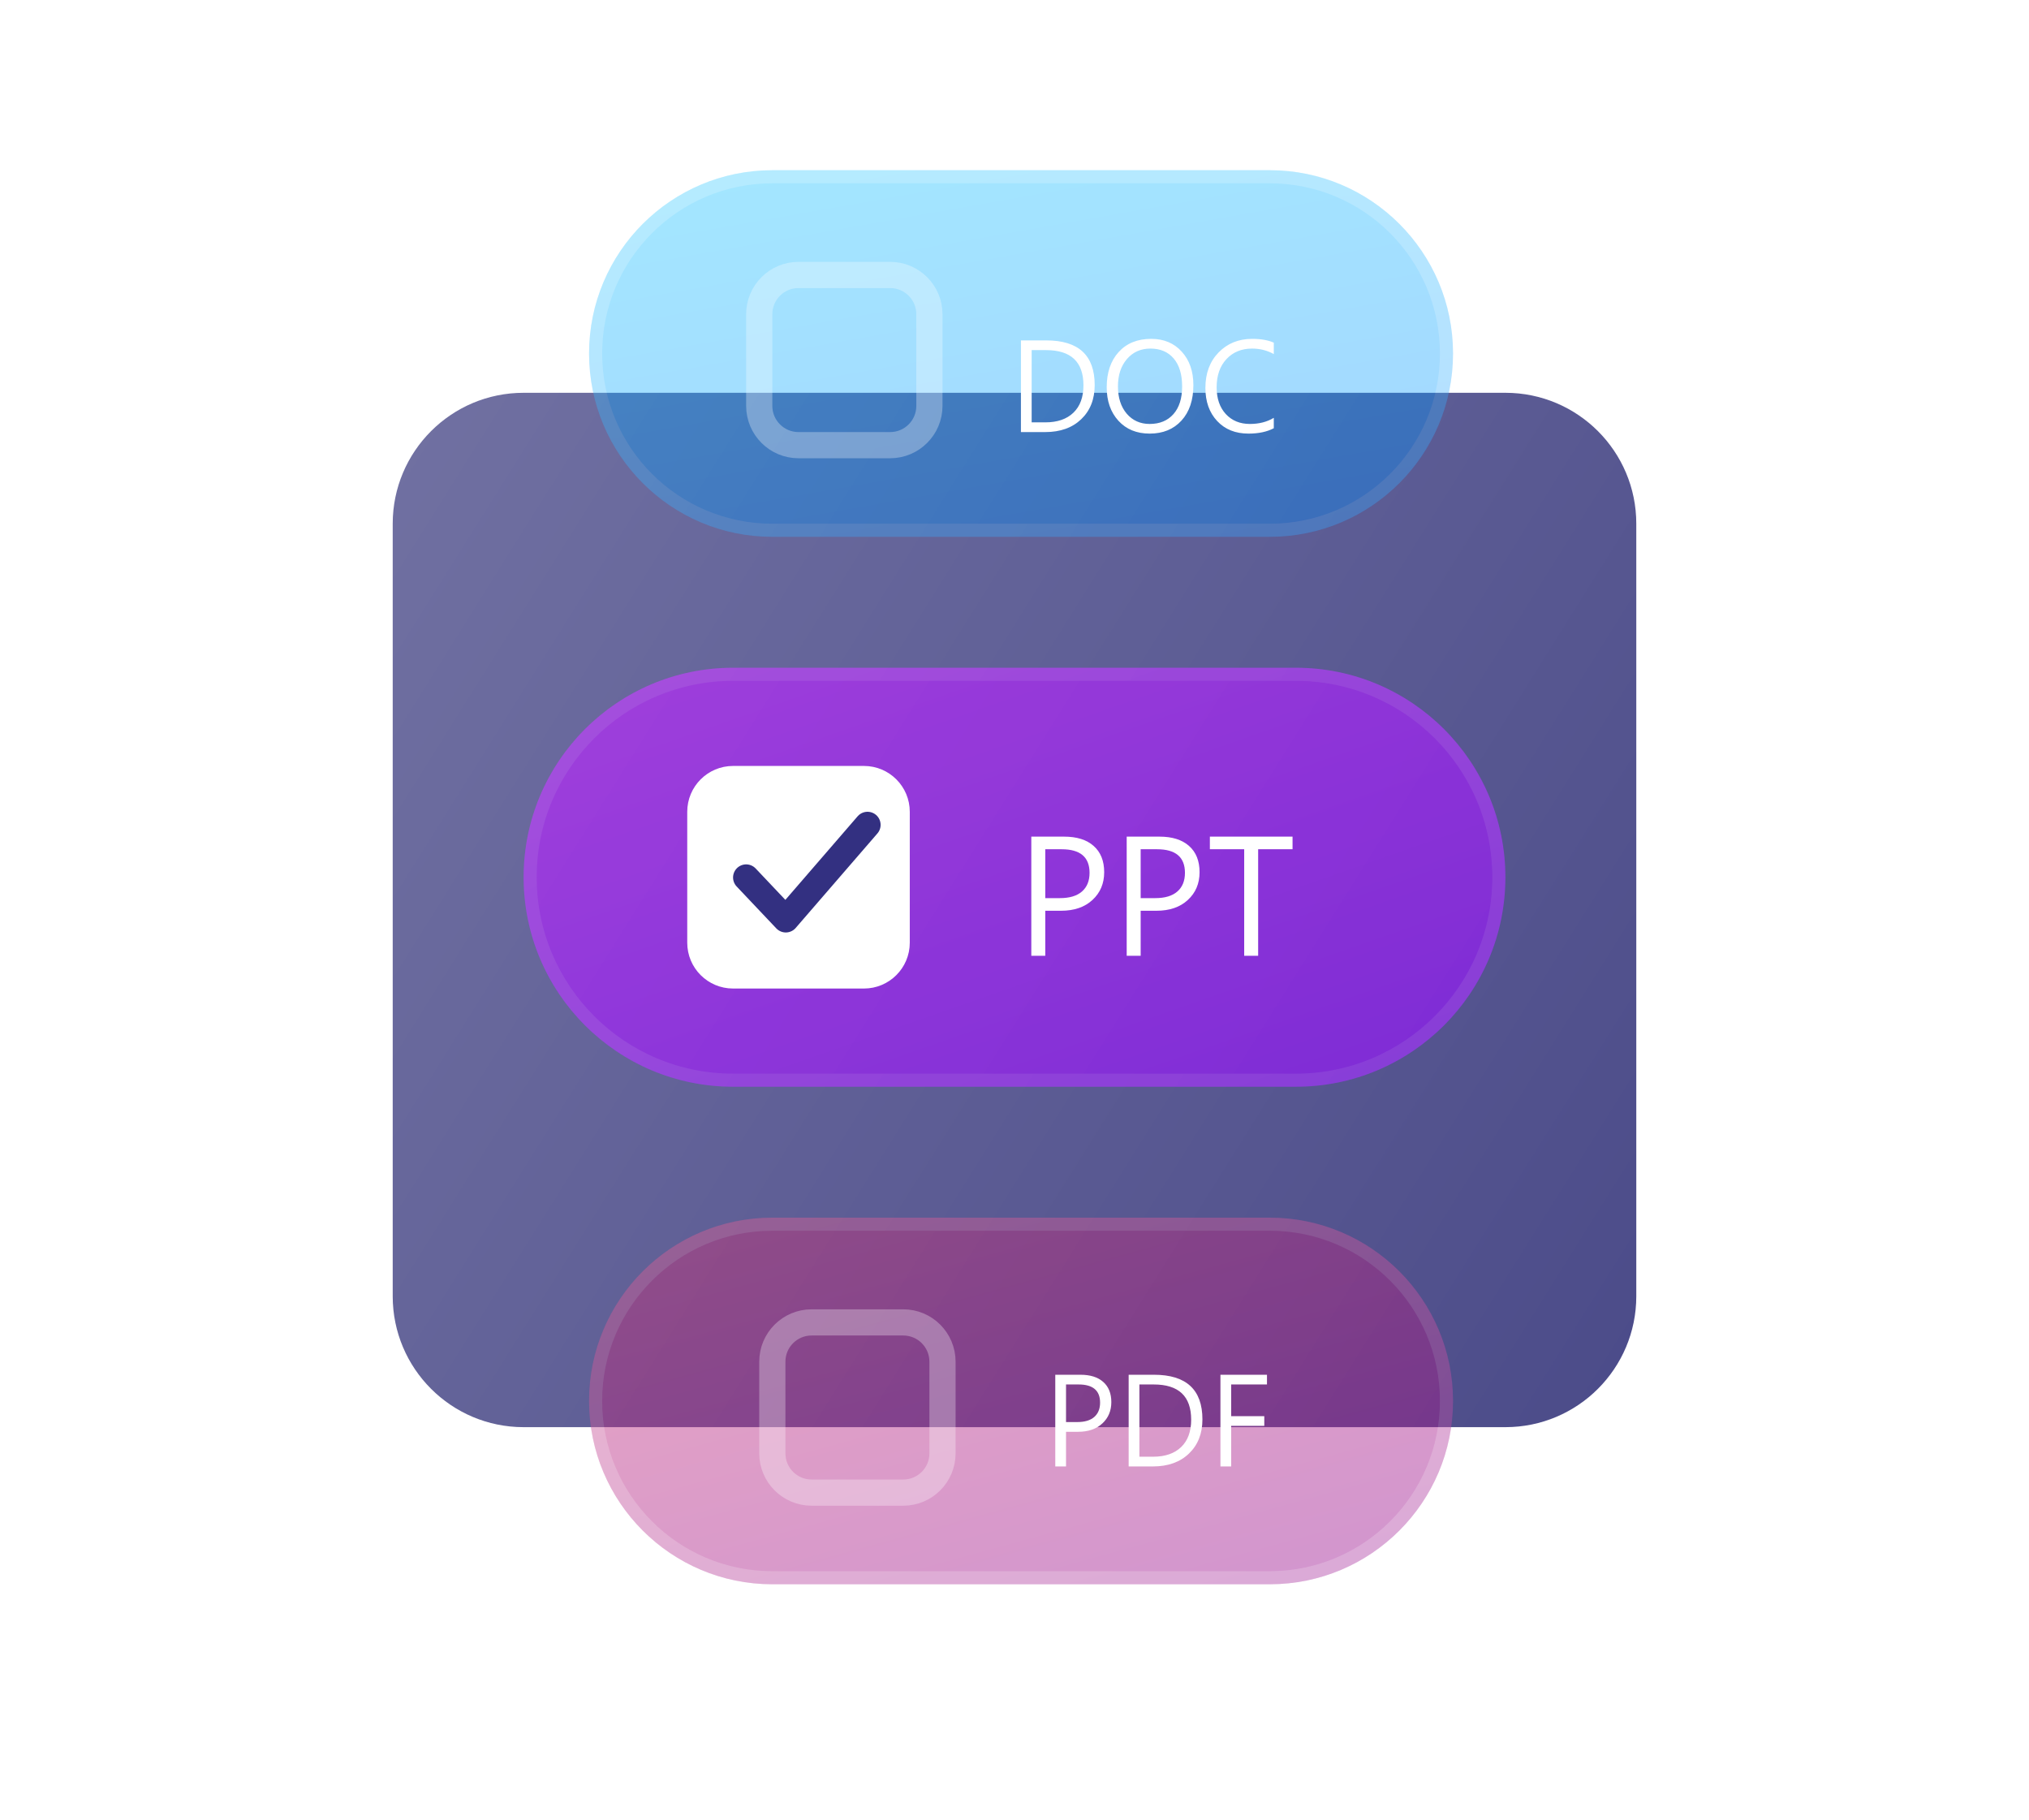
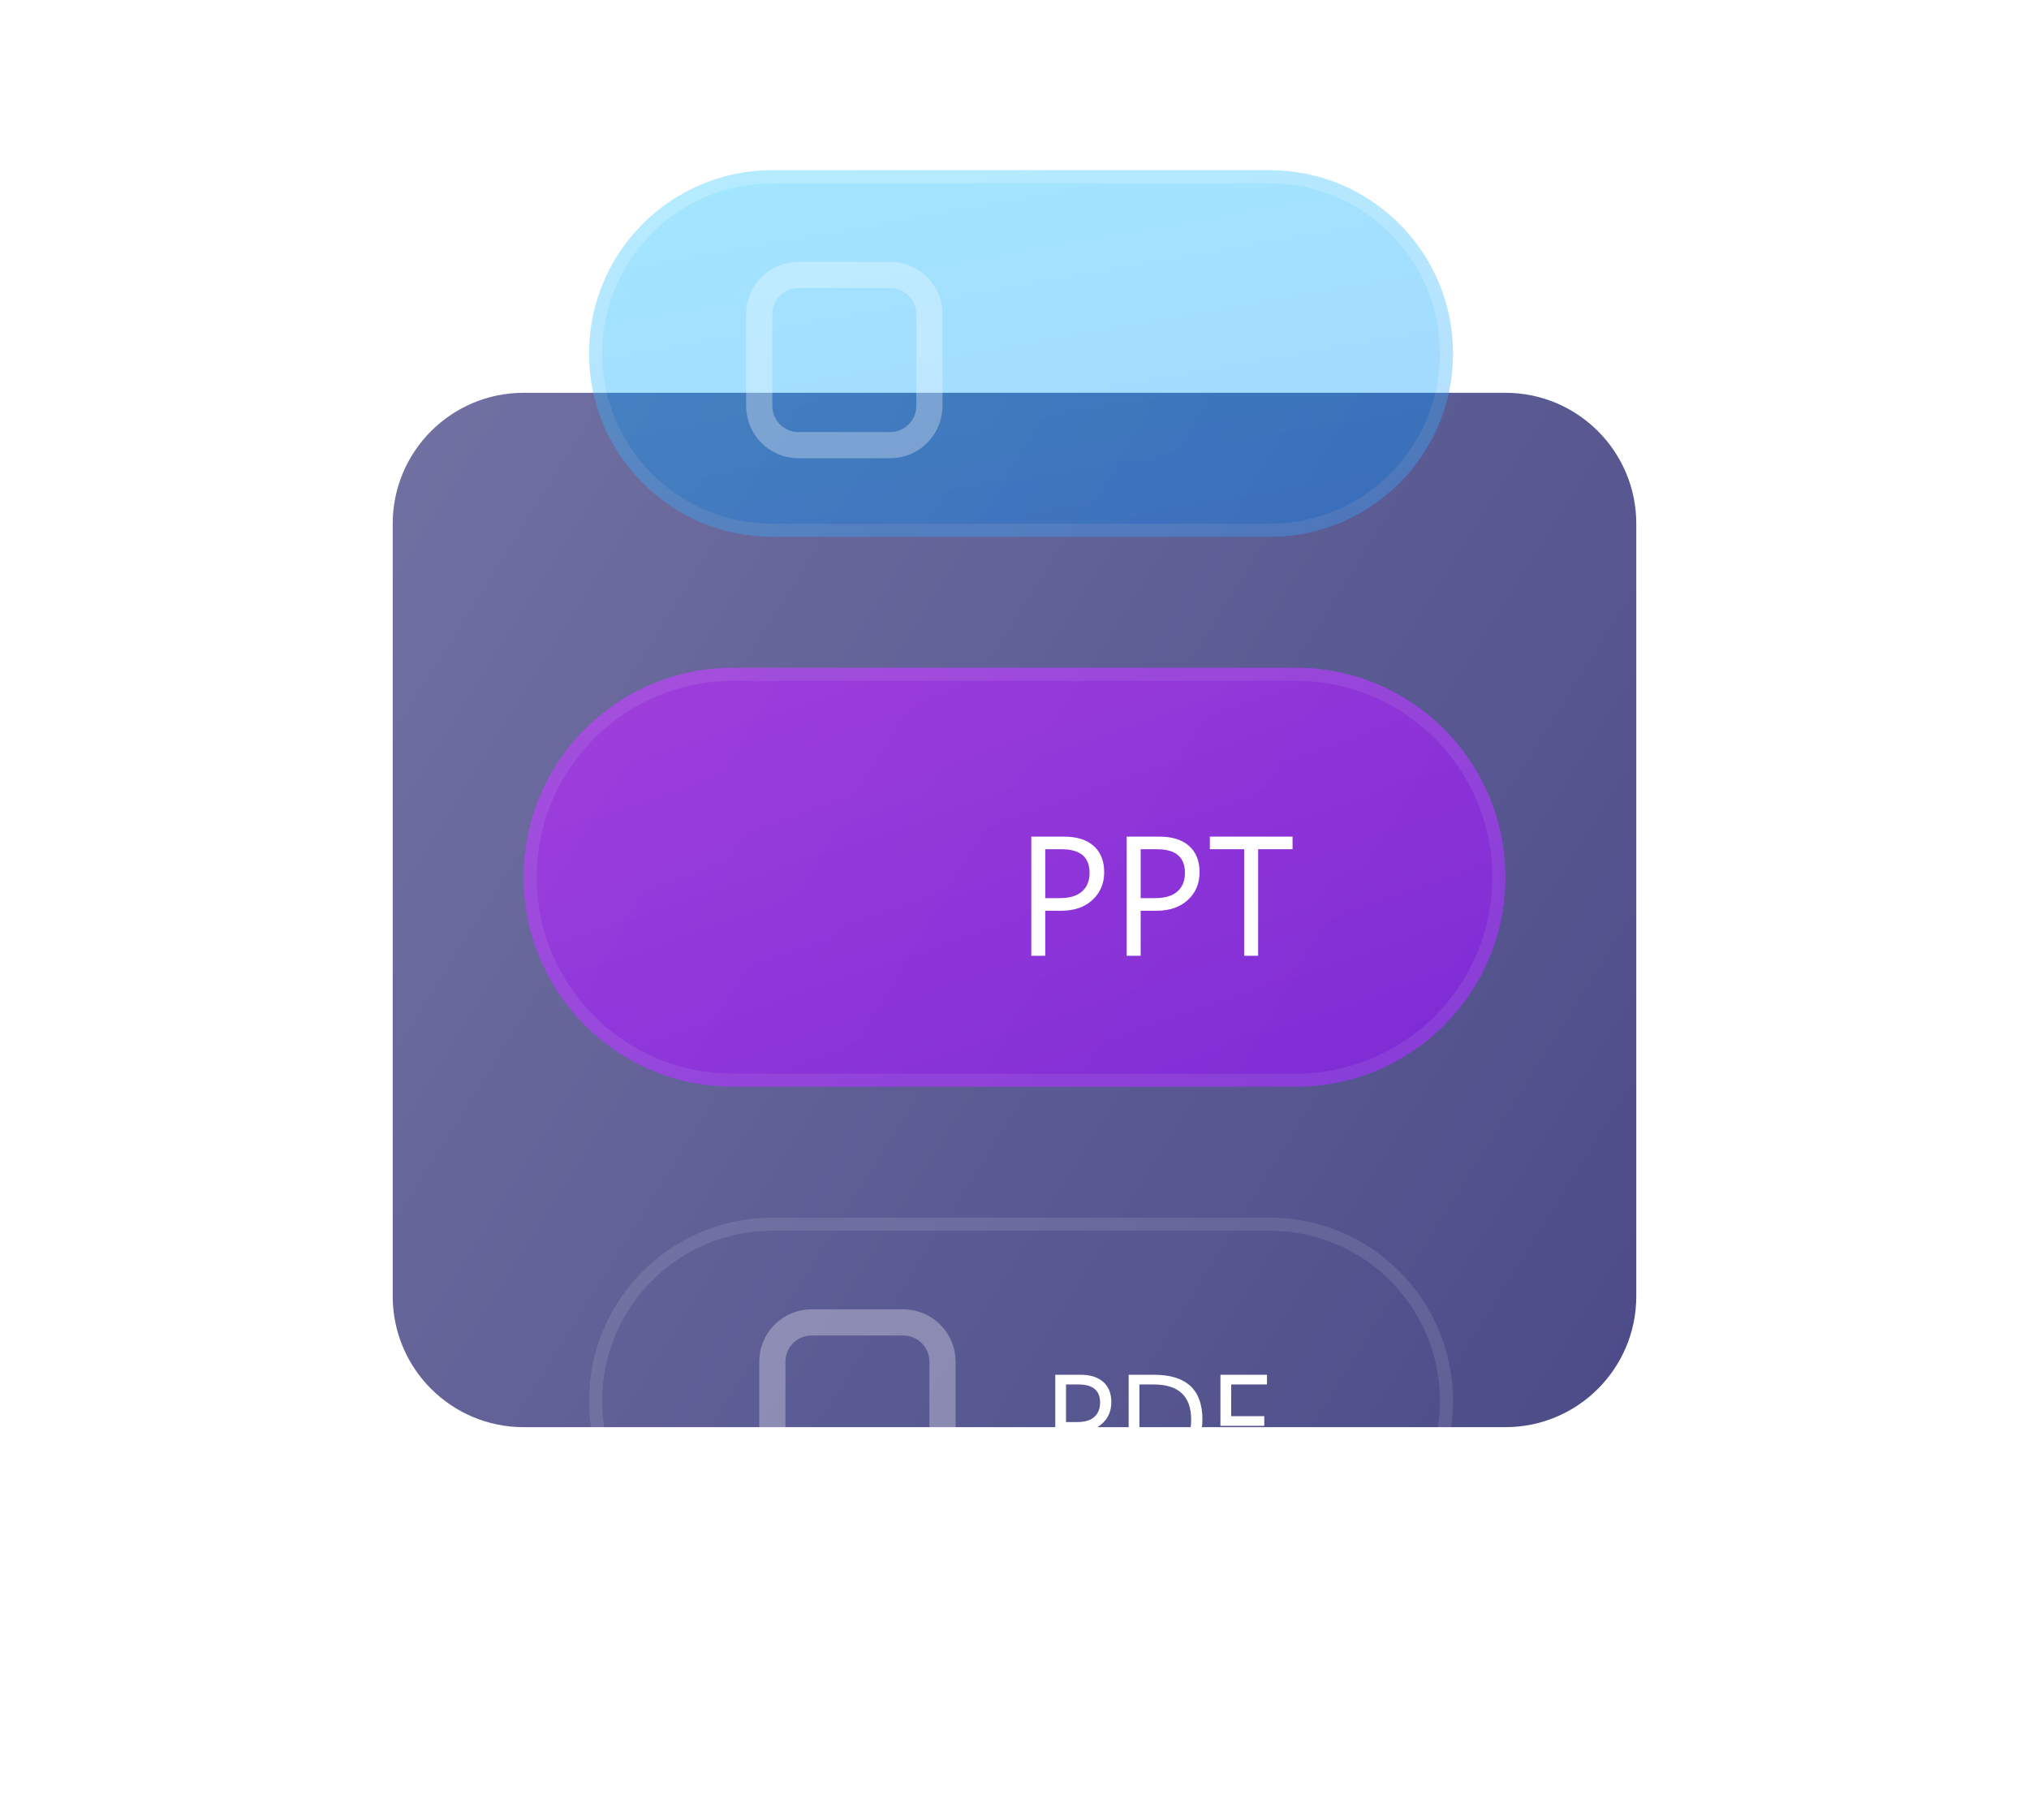
<svg xmlns="http://www.w3.org/2000/svg" width="155" height="139" viewBox="0 0 155 139" fill="none">
  <g filter="url(#filter0_d_21_230)">
    <path opacity="0.8" d="M115 28H40C34.477 28 30 32.477 30 38V97C30 102.523 34.477 107 40 107H115C120.523 107 125 102.523 125 97V38C125 32.477 120.523 28 115 28Z" fill="url(#paint0_linear_21_230)" />
  </g>
  <g opacity="0.5">
-     <path d="M97 93H59C51.268 93 45 99.268 45 107C45 114.732 51.268 121 59 121H97C104.732 121 111 114.732 111 107C111 99.268 104.732 93 97 93Z" fill="url(#paint1_linear_21_230)" />
    <path d="M97 93.5H59C51.544 93.5 45.5 99.544 45.5 107C45.5 114.456 51.544 120.5 59 120.5H97C104.456 120.5 110.5 114.456 110.5 107C110.5 99.544 104.456 93.5 97 93.5Z" stroke="white" stroke-opacity="0.2" stroke-miterlimit="10" />
  </g>
-   <path d="M81.436 109.354V112H80.615V104.998H82.539C83.288 104.998 83.867 105.18 84.277 105.545C84.691 105.91 84.897 106.424 84.897 107.088C84.897 107.752 84.668 108.296 84.209 108.719C83.753 109.142 83.136 109.354 82.358 109.354H81.436ZM81.436 105.74V108.611H82.295C82.861 108.611 83.293 108.483 83.589 108.226C83.888 107.965 84.038 107.599 84.038 107.127C84.038 106.202 83.491 105.74 82.397 105.74H81.436ZM86.221 112V104.998H88.154C90.622 104.998 91.856 106.136 91.856 108.411C91.856 109.492 91.512 110.361 90.825 111.019C90.142 111.673 89.225 112 88.076 112H86.221ZM87.041 105.74V111.258H88.086C89.004 111.258 89.718 111.012 90.23 110.521C90.741 110.029 90.996 109.332 90.996 108.431C90.996 106.637 90.042 105.74 88.135 105.74H87.041ZM96.787 105.74H94.053V108.162H96.582V108.899H94.053V112H93.232V104.998H96.787V105.74Z" fill="white" />
+   <path d="M81.436 109.354V112H80.615V104.998H82.539C83.288 104.998 83.867 105.18 84.277 105.545C84.691 105.91 84.897 106.424 84.897 107.088C84.897 107.752 84.668 108.296 84.209 108.719C83.753 109.142 83.136 109.354 82.358 109.354H81.436ZM81.436 105.74V108.611H82.295C82.861 108.611 83.293 108.483 83.589 108.226C83.888 107.965 84.038 107.599 84.038 107.127C84.038 106.202 83.491 105.74 82.397 105.74H81.436ZM86.221 112V104.998H88.154C90.622 104.998 91.856 106.136 91.856 108.411C91.856 109.492 91.512 110.361 90.825 111.019C90.142 111.673 89.225 112 88.076 112H86.221ZM87.041 105.74V111.258H88.086C89.004 111.258 89.718 111.012 90.23 110.521C90.741 110.029 90.996 109.332 90.996 108.431C90.996 106.637 90.042 105.74 88.135 105.74H87.041ZM96.787 105.74H94.053V108.162H96.582V108.899H94.053H93.232V104.998H96.787V105.74Z" fill="white" />
  <path opacity="0.3" d="M69 101H62C60.343 101 59 102.343 59 104V111C59 112.657 60.343 114 62 114H69C70.657 114 72 112.657 72 111V104C72 102.343 70.657 101 69 101Z" stroke="white" stroke-width="2" stroke-miterlimit="10" />
  <g opacity="0.4">
    <path d="M97 13H59C51.268 13 45 19.268 45 27C45 34.732 51.268 41 59 41H97C104.732 41 111 34.732 111 27C111 19.268 104.732 13 97 13Z" fill="url(#paint2_linear_21_230)" />
    <path d="M97 13.5H59C51.544 13.5 45.5 19.544 45.5 27C45.5 34.456 51.544 40.5 59 40.5H97C104.456 40.5 110.5 34.456 110.5 27C110.5 19.544 104.456 13.5 97 13.5Z" stroke="white" stroke-opacity="0.2" stroke-miterlimit="10" />
  </g>
-   <path d="M77.991 33V25.998H79.925C82.392 25.998 83.626 27.136 83.626 29.411C83.626 30.492 83.283 31.361 82.596 32.019C81.912 32.673 80.996 33 79.847 33H77.991ZM78.811 26.74V32.258H79.856C80.774 32.258 81.489 32.012 82 31.52C82.511 31.029 82.767 30.332 82.767 29.431C82.767 27.637 81.813 26.74 79.905 26.74H78.811ZM87.825 33.117C86.832 33.117 86.037 32.79 85.438 32.136C84.842 31.481 84.544 30.63 84.544 29.582C84.544 28.456 84.848 27.557 85.457 26.887C86.066 26.216 86.894 25.881 87.942 25.881C88.909 25.881 89.687 26.206 90.276 26.857C90.869 27.509 91.165 28.36 91.165 29.411C91.165 30.554 90.862 31.457 90.257 32.121C89.651 32.785 88.841 33.117 87.825 33.117ZM87.884 26.623C87.148 26.623 86.551 26.888 86.092 27.419C85.633 27.95 85.403 28.646 85.403 29.509C85.403 30.371 85.626 31.066 86.072 31.594C86.522 32.118 87.106 32.38 87.825 32.38C88.593 32.38 89.199 32.129 89.642 31.628C90.084 31.127 90.306 30.425 90.306 29.523C90.306 28.599 90.091 27.884 89.661 27.38C89.231 26.875 88.639 26.623 87.884 26.623ZM97.308 32.707C96.79 32.98 96.145 33.117 95.374 33.117C94.378 33.117 93.58 32.797 92.981 32.155C92.382 31.514 92.083 30.672 92.083 29.631C92.083 28.511 92.42 27.606 93.094 26.916C93.768 26.226 94.622 25.881 95.657 25.881C96.321 25.881 96.871 25.977 97.308 26.169V27.043C96.806 26.763 96.253 26.623 95.647 26.623C94.843 26.623 94.191 26.892 93.689 27.429C93.191 27.966 92.942 28.684 92.942 29.582C92.942 30.435 93.175 31.115 93.641 31.623C94.109 32.128 94.723 32.38 95.481 32.38C96.185 32.38 96.793 32.224 97.308 31.911V32.707Z" fill="white" />
  <path opacity="0.3" d="M68 21H61C59.343 21 58 22.343 58 24V31C58 32.657 59.343 34 61 34H68C69.657 34 71 32.657 71 31V24C71 22.343 69.657 21 68 21Z" stroke="white" stroke-width="2" stroke-miterlimit="10" />
  <g opacity="0.8">
    <path d="M99 51H56C47.163 51 40 58.163 40 67C40 75.837 47.163 83 56 83H99C107.837 83 115 75.837 115 67C115 58.163 107.837 51 99 51Z" fill="url(#paint3_linear_21_230)" />
    <path d="M99 51.5H56C47.44 51.5 40.5 58.44 40.5 67C40.5 75.56 47.44 82.5 56 82.5H99C107.56 82.5 114.5 75.56 114.5 67C114.5 58.44 107.56 51.5 99 51.5Z" stroke="white" stroke-opacity="0.1" stroke-miterlimit="10" />
  </g>
  <path d="M79.851 69.56V73H78.784V63.898H81.285C82.258 63.898 83.012 64.134 83.545 64.608C84.082 65.082 84.351 65.751 84.351 66.614C84.351 67.478 84.053 68.184 83.456 68.734C82.864 69.284 82.062 69.56 81.05 69.56H79.851ZM79.851 64.862V68.595H80.968C81.704 68.595 82.265 68.428 82.65 68.093C83.039 67.755 83.234 67.279 83.234 66.665C83.234 65.463 82.523 64.862 81.101 64.862H79.851ZM87.138 69.56V73H86.071V63.898H88.572C89.546 63.898 90.299 64.134 90.832 64.608C91.37 65.082 91.638 65.751 91.638 66.614C91.638 67.478 91.34 68.184 90.743 68.734C90.151 69.284 89.349 69.56 88.337 69.56H87.138ZM87.138 64.862V68.595H88.255C88.991 68.595 89.552 68.428 89.937 68.093C90.326 67.755 90.521 67.279 90.521 66.665C90.521 65.463 89.81 64.862 88.388 64.862H87.138ZM98.741 64.862H96.113V73H95.047V64.862H92.425V63.898H98.741V64.862Z" fill="white" />
-   <path d="M66 59H56C54.343 59 53 60.343 53 62V72C53 73.657 54.343 75 56 75H66C67.657 75 69 73.657 69 72V62C69 60.343 67.657 59 66 59Z" fill="white" stroke="white" stroke-miterlimit="10" />
-   <path d="M57 67.018L60.029 70.218L66.272 63" stroke="#333081" stroke-width="2" stroke-miterlimit="10" stroke-linecap="round" stroke-linejoin="round" />
  <defs>
    <filter id="filter0_d_21_230" x="0" y="0" width="155" height="139" filterUnits="userSpaceOnUse" color-interpolation-filters="sRGB">
      <feFlood flood-opacity="0" result="BackgroundImageFix" />
      <feColorMatrix in="SourceAlpha" type="matrix" values="0 0 0 0 0 0 0 0 0 0 0 0 0 0 0 0 0 0 127 0" result="hardAlpha" />
      <feOffset dy="2" />
      <feGaussianBlur stdDeviation="15" />
      <feColorMatrix type="matrix" values="0 0 0 0 0.043 0 0 0 0 0 0 0 0 0 0.627 0 0 0 0.102 0" />
      <feBlend mode="normal" in2="BackgroundImageFix" result="effect1_dropShadow_21_230" />
      <feBlend mode="normal" in="SourceGraphic" in2="effect1_dropShadow_21_230" result="shape" />
    </filter>
    <linearGradient id="paint0_linear_21_230" x1="174.305" y1="121.22" x2="-361.489" y2="-214.443" gradientUnits="userSpaceOnUse">
      <stop stop-color="#0B0B5F" />
      <stop offset="1" stop-color="white" />
    </linearGradient>
    <linearGradient id="paint1_linear_21_230" x1="22.626" y1="64.552" x2="47.681" y2="155.471" gradientUnits="userSpaceOnUse">
      <stop stop-color="#F5515F" stop-opacity="0.902" />
      <stop offset="1" stop-color="#83049F" stop-opacity="0.902" />
    </linearGradient>
    <linearGradient id="paint2_linear_21_230" x1="127.17" y1="68.496" x2="109.101" y2="-33.856" gradientUnits="userSpaceOnUse">
      <stop stop-color="#0063FF" stop-opacity="0.902" />
      <stop offset="1" stop-color="#00EBFF" stop-opacity="0.902" />
    </linearGradient>
    <linearGradient id="paint3_linear_21_230" x1="40" y1="45.08" x2="61.609" y2="106.923" gradientUnits="userSpaceOnUse">
      <stop stop-color="#C32AFF" stop-opacity="0.8" />
      <stop offset="1" stop-color="#9013FE" stop-opacity="0.8" />
    </linearGradient>
  </defs>
</svg>